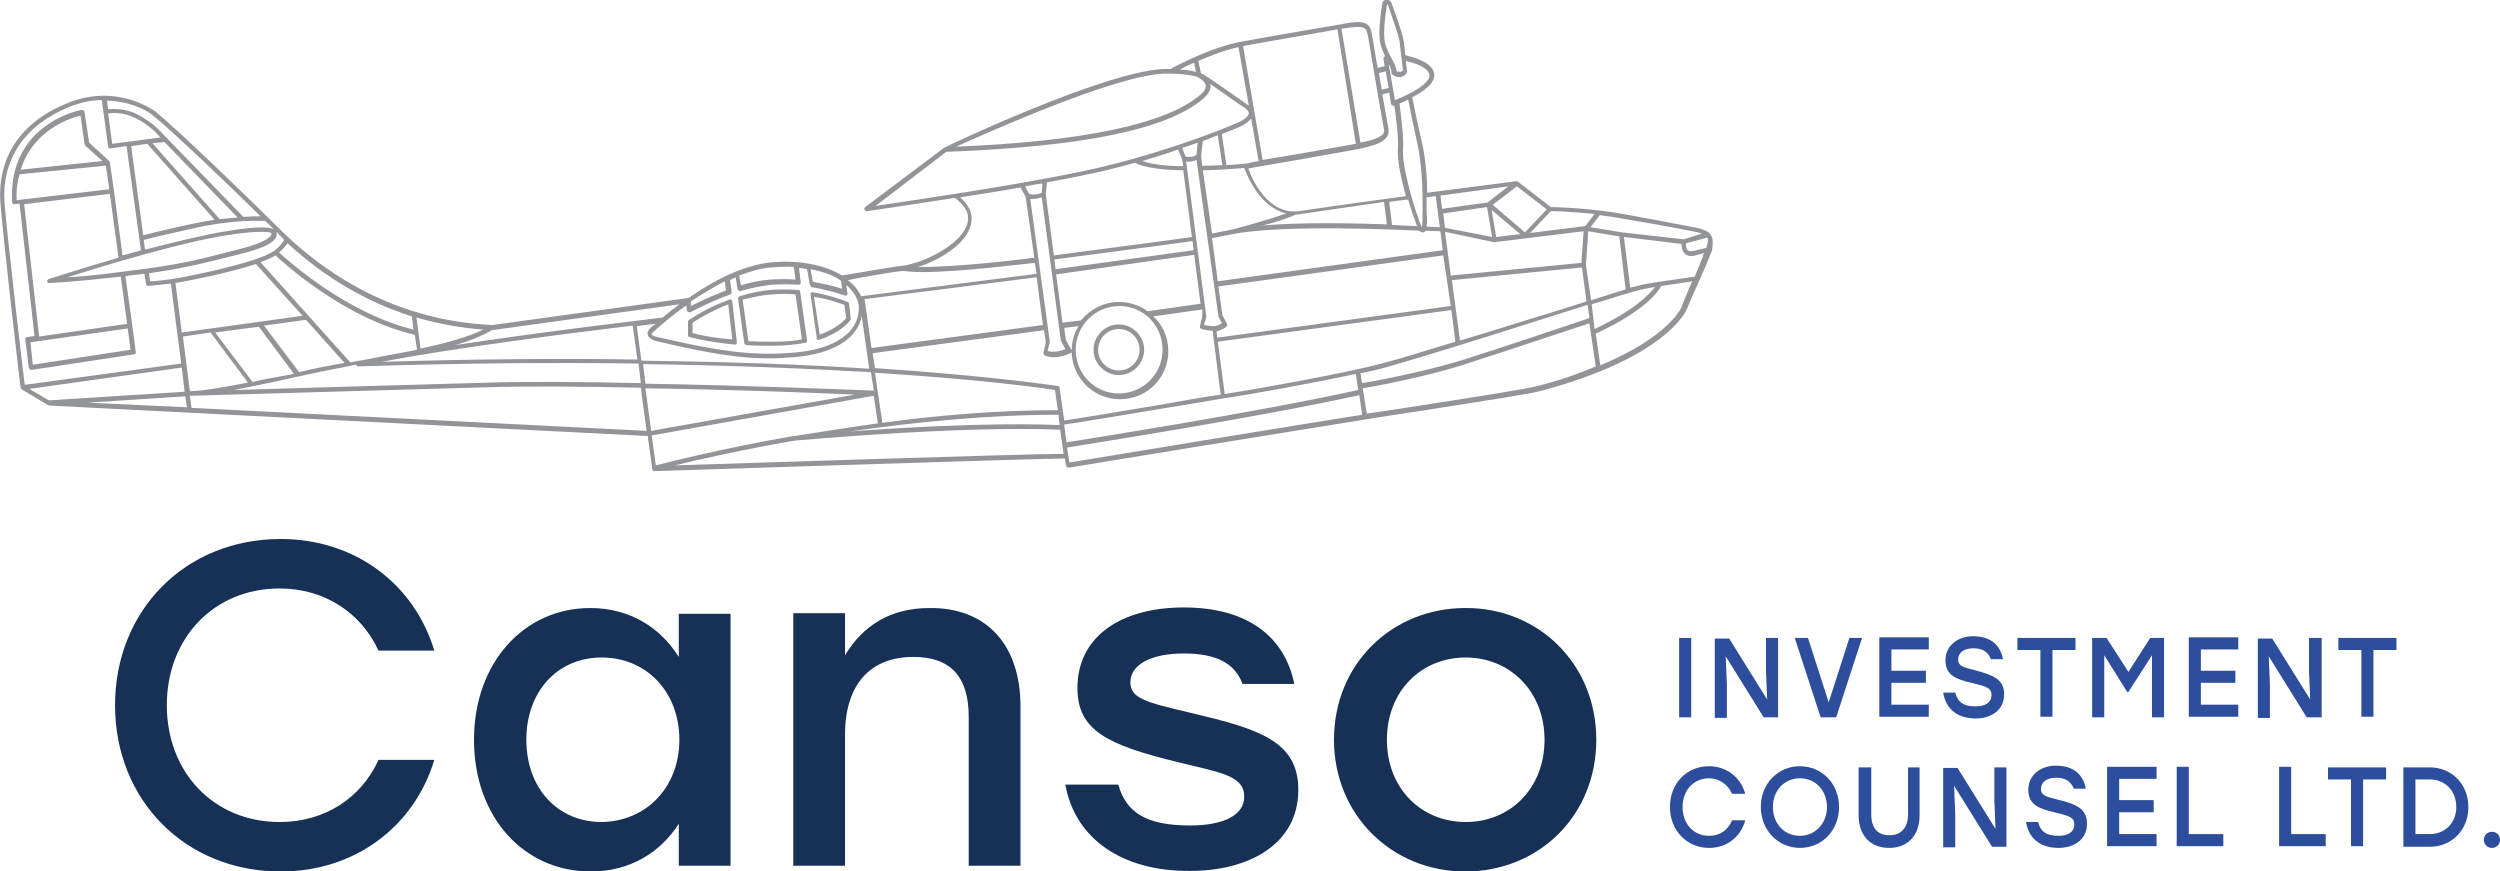
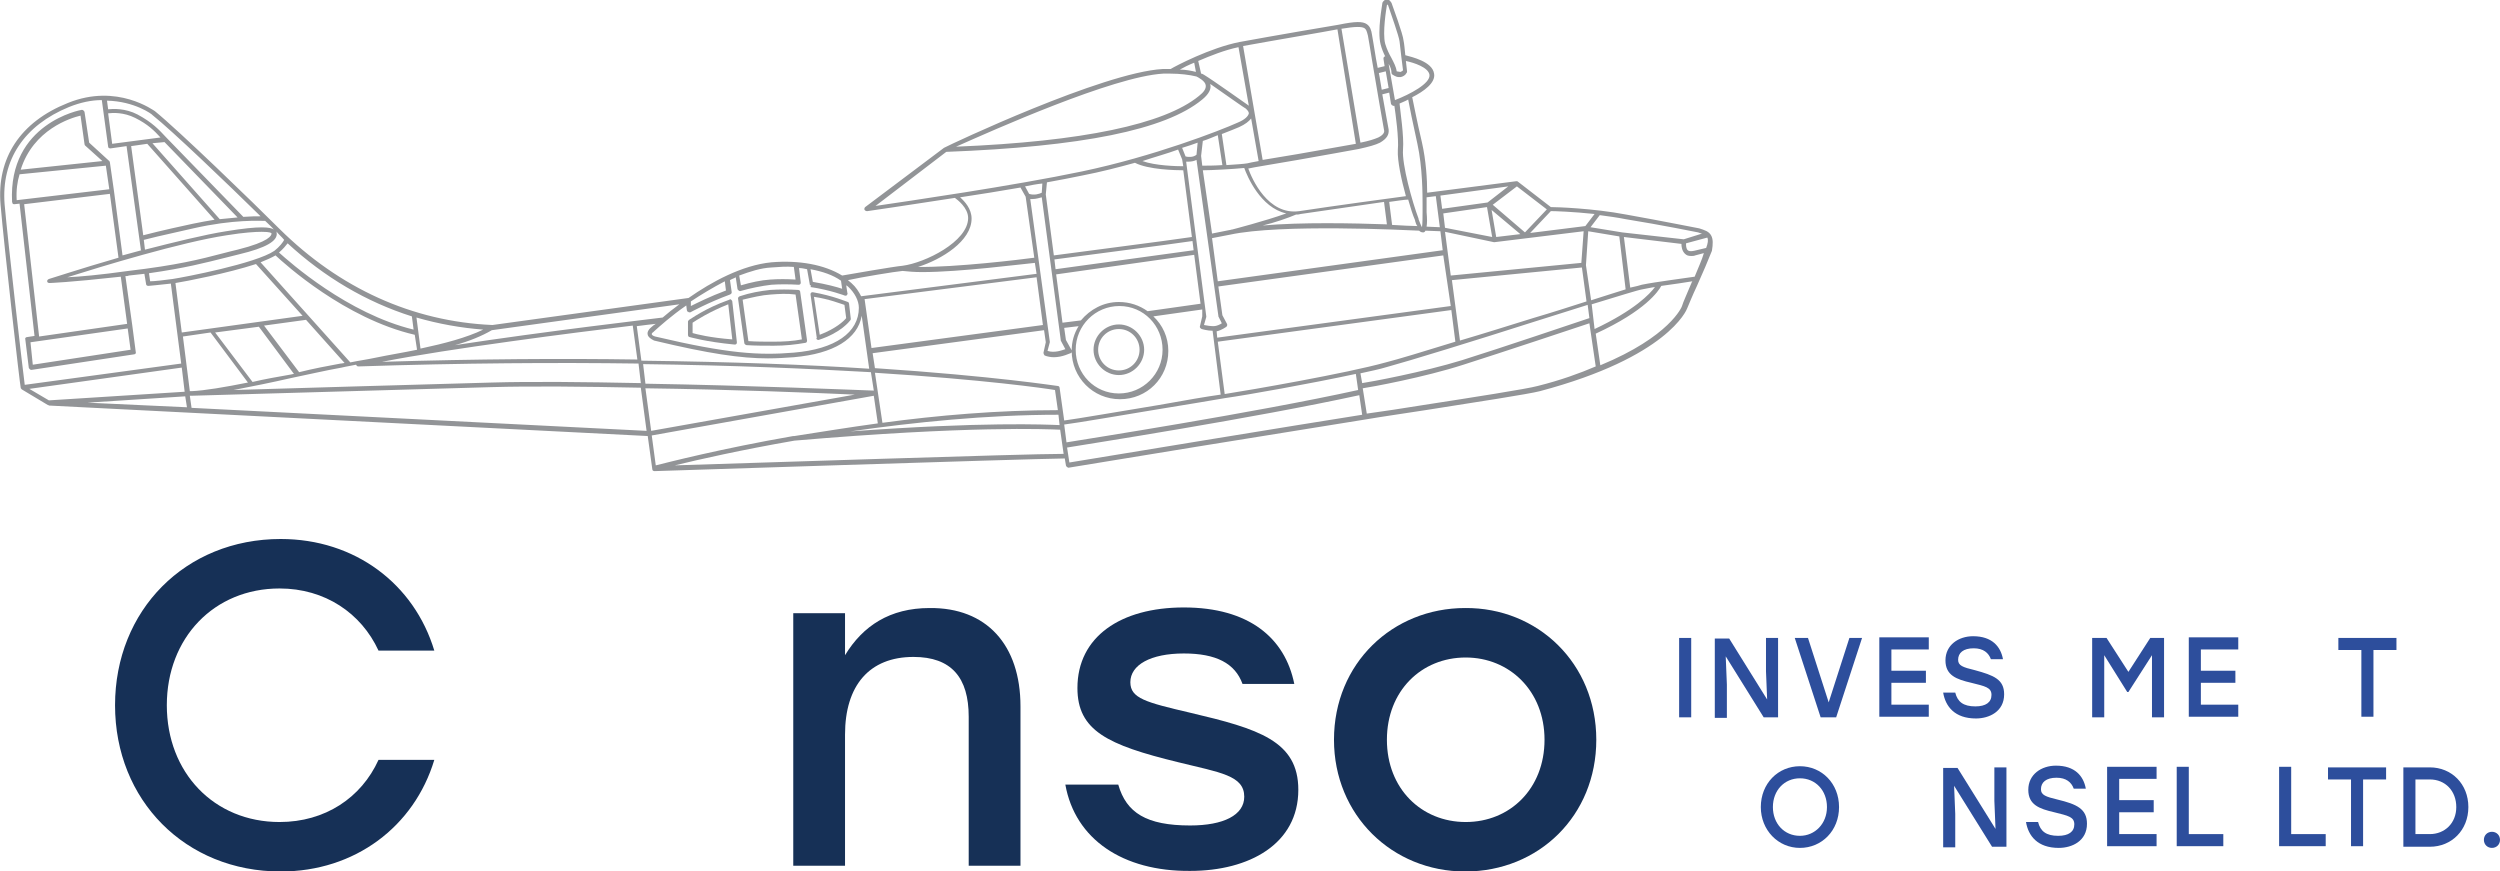
<svg xmlns="http://www.w3.org/2000/svg" id="Layer_1" x="0px" y="0px" viewBox="0 0 434.6 151.5" style="enable-background:new 0 0 434.6 151.5;" xml:space="preserve">
  <style type="text/css">	.st0{fill:#163056;}	.st1{fill:#929497;}	.st2{fill:#FFFFFF;}	.st3{fill:#2D4E9C;}</style>
  <g>
    <g>
      <path class="st0" d="M20,122.6c0-16.5,12.2-28.9,28.8-28.9c12.9,0,23.2,7.8,26.7,19.4h-9.7c-3-6.5-9.3-10.8-17.2-10.8    c-11.4,0-19.6,8.6-19.6,20.3s8.2,20.3,19.6,20.3c7.9,0,14.2-4.2,17.2-10.8h9.7c-3.5,11.6-13.8,19.4-26.7,19.4    C32.2,151.5,20,139.1,20,122.6z" />
      <g>
-         <path class="st0" d="M127,106.6v43.9h-9v-7.3c-3.2,5-8.5,8.3-15.3,8.3c-11.7,0-20.3-9.5-20.3-22.9c0-13.4,8.7-22.9,20.2-22.9     c6.9,0,12.2,3.4,15.4,8.5v-7.5H127z M118.1,128.6c0-8.4-5.8-14.3-13.5-14.3s-13.1,5.9-13.1,14.3c0,8.5,5.5,14.3,13.1,14.3     C112.2,142.8,118.1,137,118.1,128.6z" />
        <path class="st0" d="M177.4,122.8v27.7h-9v-25.9c0-6.8-3-10.4-9.6-10.4c-7.7,0-11.9,5-11.9,13.5v22.8h-9v-43.9h9v7.3     c3.1-5.1,7.8-8.2,14.7-8.2C171.5,105.6,177.4,112.1,177.4,122.8z" />
        <path class="st0" d="M185.2,136.4h9.2c1.4,4.9,4.9,7.1,12.5,7.1c5.8,0,9.4-1.8,9.4-5c0-3.7-4.2-4.2-11.5-6     c-12.3-3-17.5-5.5-17.5-12.9c0-8.9,7.5-14,18.5-14c11.3,0,17.6,5.3,19.2,13.3H216c-1.3-3.6-4.6-5.3-10.2-5.3c-5.8,0-9.3,2-9.3,5     c0,2.8,2.7,3.5,10.4,5.3c11.9,2.8,18.8,4.9,18.8,13.4c0,9.4-8.5,14.1-18.8,14.1C195.2,151.5,186.9,145.9,185.2,136.4z" />
        <path class="st0" d="M277.5,128.6c0,13.2-10,22.9-22.8,22.9c-12.7,0-22.8-9.8-22.8-22.9c0-13.3,10.2-22.9,22.8-22.9     C267.3,105.6,277.5,115.3,277.5,128.6z M241.1,128.6c0,8.5,6,14.3,13.7,14.3c7.7,0,13.7-5.8,13.7-14.3c0-8.5-6.1-14.3-13.7-14.3     C247.1,114.3,241.1,120.1,241.1,128.6z" />
        <g>
          <path class="st1" d="M129.8,60c1.5,0.1,3.1,0.1,4.7,0.1c2,0,3.8-0.2,5.5-0.5c0.2,0,0.3-0.2,0.3-0.4l-1.2-8.5      c0-0.2-0.2-0.3-0.4-0.3c-1.6-0.1-3.2-0.1-4.8,0c-1.8,0.2-3.5,0.5-5.3,1.1c-0.2,0.1-0.3,0.2-0.3,0.4l1.1,7.8      C129.5,59.9,129.7,60,129.8,60z M134,51.2c1.4-0.1,2.8-0.2,4.3,0l1.1,7.8c-1.5,0.3-3.2,0.4-5,0.4c-1.5,0-2.9,0-4.3-0.1l-1-7.2      C130.8,51.7,132.4,51.3,134,51.2z" />
          <path class="st1" d="M142,59c0.1,0,0.1,0.1,0.2,0.1c0,0,0.1,0,0.1,0c4-1.3,5.4-3.3,5.5-3.4c0.1-0.1,0.1-0.2,0.1-0.3l-0.3-2.6      c0-0.1-0.1-0.3-0.2-0.3c-0.1,0-2.6-1.1-6.1-1.7c-0.1,0-0.2,0-0.3,0.1c-0.1,0.1-0.1,0.2-0.1,0.3l1.1,7.6      C141.8,58.8,141.9,58.9,142,59z M146.8,53l0.3,2.3c-0.3,0.4-1.7,1.8-4.6,2.9l-1-6.6C144.2,52,146.1,52.8,146.8,53z" />
          <path class="st1" d="M119.9,58.6c0.1,0,2.6,0.8,7.8,1.3c0,0,0,0,0,0c0.1,0,0.2,0,0.3-0.1c0.1-0.1,0.1-0.2,0.1-0.3l-0.8-7.1      c0-0.1-0.1-0.2-0.2-0.3c-0.1-0.1-0.2-0.1-0.3,0c-4.3,1.5-6.9,3.5-7,3.5c-0.1,0.1-0.2,0.2-0.2,0.3v2.3      C119.6,58.4,119.7,58.6,119.9,58.6z M120.4,56.1c0.6-0.4,2.9-1.9,6.2-3.2l0.7,6.1c-3.9-0.3-6.2-0.9-6.9-1.1V56.1z" />
          <path class="st1" d="M297.5,41c-0.4-0.8-1.2-1-2.1-1.3c-0.1,0-6.5-1.3-12.7-2.4c-5.8-1.1-12.1-1.3-13.1-1.3l-5.7-4.4      c-0.1-0.1-0.2-0.1-0.3-0.1l-15.5,2c0-2.3-0.2-5.6-0.9-8.7c-0.9-3.8-1.5-7-1.7-7.9c2-1,4.1-2.5,3.8-4.1c-0.3-2.1-3.9-2.9-5-3.2      c-0.1-1-0.2-2.1-0.3-2.5c-0.1-1.2-1.9-6-2.1-6.6c-0.1-0.1-0.3-0.6-0.8-0.6c-0.3,0-0.6,0.2-0.8,0.6c0,0,0,0.1,0,0.1      c0,0.2-0.9,4.8-0.3,7.1c0.2,0.8,0.5,1.5,0.8,2.1c-0.2,0-0.3,0.2-0.3,0.4l0.2,1.3l-1.2,0.3c-0.1-0.6-0.2-1.1-0.3-1.6      c-0.3-2-0.6-3.5-0.7-4.2c-0.1-0.7-0.3-1.4-0.9-1.8c-0.7-0.5-2-0.5-4.9,0.1c-0.1,0-11.8,2-17.2,3c-5.1,1-11.2,4.2-12,4.7      c-0.5,0-1,0-1.4,0c-10.4,0.6-36.9,13.1-38,13.7L150.4,36c-0.1,0.1-0.2,0.3-0.1,0.5c0.1,0.1,0.2,0.2,0.4,0.2c0,0,0,0,0.1,0      c0.1,0,6.8-1,15.2-2.3c0.4,0.3,2.3,1.7,2.3,3.5c0,4.1-7.5,7.8-11.4,8.3c-1.3,0.1-9.4,1.5-10.5,1.7c-3.1-1.9-7.5-2.7-12.3-2.3      c-5.1,0.5-10.4,3.4-14.4,6.2l-34.1,4.7C71.7,55.9,59,50.1,48.6,39.8C44,35.2,31.1,22.7,26.9,19.3c-0.1,0-6.5-4.9-15.1-1.4      C3.5,21.2-0.6,27.5,0.1,35.6c0.6,7.2,3.4,31.6,3.5,31.8c0,0.1,0.1,0.2,0.2,0.3l4.5,2.7c0.1,0,0.1,0,0.2,0.1l104.1,5.3l0.8,5.8      c0,0.2,0.2,0.3,0.4,0.3c0,0,0,0,0,0c0.6,0,63.5-2.1,71.3-2.2l0.2,1.2c0,0.1,0.1,0.2,0.2,0.3c0.1,0,0.1,0.1,0.2,0.1      c0,0,0,0,0.1,0c0.4-0.1,42.2-6.9,51.7-8.4c2.9-0.5,6.5-1,10.3-1.6c8.9-1.4,18-2.8,19.9-3.3c22.2-5.9,25.5-14.1,25.6-14.4      c0.3-0.7,0.9-2.2,1.7-3.9c1-2.2,2-4.6,2.6-6.1C297.8,42.4,297.8,41.6,297.5,41z M296.8,41.3c0.2,0.4,0.1,1-0.2,1.8l-2.1,0.5      c-0.5,0.1-0.9,0.1-1.1-0.1c-0.3-0.3-0.3-0.8-0.3-1.2L296.8,41.3C296.8,41.3,296.8,41.3,296.8,41.3z M294.6,48.1      c-1.2,0.2-6.8,0.9-9.2,1.4c-0.3,0.1-1,0.3-2,0.5l-1.1-8.8l10,1.2c0,0.5,0.1,1.2,0.6,1.7c0.3,0.3,0.6,0.4,1.1,0.4      c0.2,0,0.5,0,0.7-0.1l1.5-0.4C295.9,45.1,295.2,46.6,294.6,48.1z M185,73.8c2.4-0.3,9.9-1.6,16.6-2.7c5-0.8,9.6-1.6,11.4-1.9      c3.6-0.5,14.8-2.5,22.7-4.2l0.4,2.8c-18.2,4-47.1,8.5-50.7,9.1L185,73.8z M112.2,66.7l-0.4-3.4c15.8,0.2,29,0.8,39.6,1.4      l0.5,3.2C148.8,67.8,130.3,67,112.2,66.7z M148.6,68.6l-35.4,6.3l-1-7.4C127,67.7,142,68.3,148.6,68.6z M33.3,68      c-0.1,0-0.2,0-0.3,0l-1.2-9.5l4.8-0.7l6.5,8.7C39.1,67.3,35.6,67.9,33.3,68C33.3,68,33.3,68,33.3,68z M32.5,70.8L15.2,70l17-1.1      L32.5,70.8z M126.2,50.5c-2.7,1-5.1,2.2-6.1,2.7l0-0.8c1.8-1.2,3.8-2.4,5.9-3.5L126.2,50.5z M119.4,53.9c0,0.1,0.1,0.3,0.2,0.3      c0.1,0,0.1,0.1,0.2,0.1c0.1,0,0.1,0,0.2,0c0,0,3.1-1.7,6.9-3.1c0.2-0.1,0.3-0.2,0.3-0.4l-0.3-2.1c0.3-0.2,0.7-0.3,1-0.5l0.3,2      c0,0.1,0.1,0.2,0.2,0.3c0.1,0,0.1,0.1,0.2,0.1c0,0,0.1,0,0.1,0c1.7-0.5,3.7-0.9,5.4-1.1c1.5-0.1,3-0.1,4.7,0      c0.1,0,0.2,0,0.3-0.1c0.1-0.1,0.1-0.2,0.1-0.3l-0.3-2.5c0.5,0,0.9,0.1,1.4,0.2l0.5,2.8l0.2,0l-0.1,0.3c3.4,0.5,6,1.5,6,1.5      c0,0,0.1,0,0.1,0c0.1,0,0.2,0,0.2-0.1c0.1-0.1,0.2-0.2,0.1-0.4l-0.2-1.3c0.1,0.1,0.2,0.1,0.3,0.2c1.2,1.1,1.9,2.5,1.9,3.7      c0,4.3-4.1,7.2-11.3,7.8c-6,0.5-11.4,0.2-24.1-2.8c-0.4-0.1-0.6-0.3-0.6-0.4c0-0.1,0-0.2,0.3-0.4l0.1-0.1c1-0.9,3-2.7,5.6-4.5      L119.4,53.9z M146.2,48.8l0.2,1.4c-0.9-0.3-2.7-0.8-5.1-1.2l-0.4-2.2C143,47.2,144.8,47.8,146.2,48.8z M113.2,56.9L113.2,56.9      c-0.6,0.5-0.7,1-0.6,1.3c0.1,0.4,0.5,0.7,1.1,1c9.6,2.3,15.1,3.1,19.8,3.1c1.6,0,3-0.1,4.5-0.2c6.9-0.6,11.1-3.2,11.8-7.2      l1.3,9.2c-10.6-0.7-23.8-1.2-39.6-1.4l-0.8-6c1.4-0.2,2.5-0.3,3.3-0.4C113.8,56.4,113.4,56.7,113.2,56.9z M209.3,13      c-0.2-0.1-0.3-0.2-0.5-0.2l-0.5-2.2c2.1-0.9,4.6-1.9,7-2.4l1.8,10.2c0,0-0.1-0.1-0.1-0.1C216.7,18.1,210.8,13.9,209.3,13z       M235.7,25c-1.8,0.3-6.1,1.1-10.2,1.8c-2.2,0.4-4.4,0.7-6,1L216.1,8c4.9-0.9,14.4-2.5,16.4-2.9L235.7,25z M241.4,22.5      c-0.1-0.6-0.6-3.2-1.1-6.1l1.2-0.3l0.3,1.9c0,0.1,0.1,0.2,0.2,0.3c0.1,0,0.1,0.1,0.2,0.1c0,0,0.1,0,0.1,0c0,0,0.1,0,0.1,0      c0.2,1.4,0.8,5.6,0.6,7.7c-0.1,1.8,0.6,5.1,1.4,8c-2.3,0.3-12.6,1.7-18.5,2.6c-5.5,0.8-8.3-5.7-8.9-7.4c0.8-0.2,4.6-0.8,8.6-1.5      c4.4-0.8,9.1-1.6,10.6-1.9c1.8-0.4,2.9-0.7,3.7-1.1C241.1,24.1,241.5,23.4,241.4,22.5z M269.6,36.7c0.7,0,3.8,0.1,7.6,0.5      l-1.6,2.1l-9.6,1.2L269.6,36.7z M281.5,41.1l1.1,9.2c-1.5,0.5-3.6,1.1-6,1.9l-0.9-6.1l0.4-5.9L281.5,41.1z M212.9,68.5      C212.9,68.5,212.9,68.5,212.9,68.5l-1.2-9.1l40.6-5.5l0.7,5.5c-5.5,1.7-10.1,3.1-12.1,3.6C234.1,64.9,217.4,67.8,212.9,68.5z       M184.2,67.4c0-0.2-0.2-0.3-0.3-0.3c-0.2,0-10.8-1.7-31.8-3.1l-0.4-2.6l29.8-4l0.3,2.1l-0.4,1.8c0,0.2,0.1,0.4,0.2,0.5      c0.5,0.2,1.1,0.3,1.6,0.3c1.5,0,2.8-0.7,2.9-0.7c0.1,0,0.2-0.1,0.2-0.2c0-0.1,0-0.2,0-0.3l-1-1.8l-0.3-2.1l2.5-0.3      c-0.8,1.3-1.2,2.7-1.2,4.3c0,4.6,3.7,8.4,8.4,8.4s8.4-3.7,8.4-8.4c0-2.4-1-4.5-2.6-6l8.5-1.2L209,55l-0.4,1.7      c-0.1,0.2,0.1,0.4,0.3,0.5c0,0,1,0.3,1.9,0.3l1.4,11.1c-2.2,0.3-6.3,1-10.7,1.8c-6.7,1.1-14.2,2.4-16.5,2.7L184.2,67.4z       M207.5,43.5l-24,3.3l-0.2-1.7c2.8-0.4,20.1-2.6,24-3.2L207.5,43.5z M207.6,44.3l1.1,8.5l-9.2,1.3c-1.4-1-3.1-1.6-5-1.6      c-2.7,0-5,1.3-6.6,3.2l-3.2,0.4l-1.1-8.4L207.6,44.3z M202.1,60.8c0,4.2-3.4,7.6-7.6,7.6S187,65,187,60.8s3.4-7.6,7.6-7.6      S202.1,56.6,202.1,60.8z M253.8,59.2l-1.4-10.5l22.6-2.2l0.8,5.9c-2.8,0.9-5.9,1.9-9.3,2.9C262.3,56.6,257.9,58,253.8,59.2z       M258.5,36l0.9,5.2l-8.2-1.6l-0.3-2.5L258.5,36z M260.1,41.2l-0.8-4.7l5,4.2L260.1,41.2z M258.6,35.2l-7.9,1.1l-0.3-2.3      l11.8-1.6L258.6,35.2z M259.7,42.1c0,0,0.1,0,0.1,0l15.5-1.9l-0.4,5.5l-22.7,2.2l-1-7.6L259.7,42.1z M252.2,53.2l-40.6,5.5      l-0.1-1.1c0.9-0.2,1.7-0.8,1.7-0.8c0.1-0.1,0.2-0.3,0.1-0.5l-0.8-1.5l-0.7-5l39.1-5.4L252.2,53.2z M211.8,54.9c0,0,0,0.1,0,0.1      l0.6,1.2c-0.3,0.2-0.9,0.5-1.4,0.5c-0.6,0-1.2-0.1-1.7-0.2l0.4-1.4c0,0,0-0.1,0-0.1l-3.5-26.9c0.1,0,0.3,0,0.5,0      c0.4,0,0.9-0.1,1.3-0.3L211.8,54.9z M209.1,29.6c1.4,0,5.3-0.2,7.2-0.4c0.5,1.4,2.8,6.9,7.3,7.9c-3.6,1.3-9.4,2.8-9.4,2.8l0,0      c-0.2,0-0.3,0.1-0.5,0.1l-3,0.6L209.1,29.6z M225.3,37.3c0.3,0,0.5,0,0.8-0.1c4.1-0.6,10.3-1.5,14.5-2.1l0.5,3.9      c-5.8-0.2-14.8-0.4-21.6,0.2C221.6,38.7,223.9,37.9,225.3,37.3z M242,39.1l-0.5-4c1.5-0.2,2.7-0.4,3.3-0.4      c0.4,1.4,0.8,2.7,1.2,3.6l0,0.1c0.1,0.3,0.2,0.7,0.4,0.9C245.4,39.3,243.9,39.2,242,39.1z M217.5,20.6l1.3,7.4      c-1,0.2-1.7,0.3-2,0.4c-0.6,0.1-2,0.2-3.6,0.3l-0.8-5.4c1.3-0.5,2.3-0.9,3-1.2C216.5,21.6,217.1,21.1,217.5,20.6z M211.7,23.5      l0.8,5.2c-1.4,0.1-2.8,0.1-3.5,0.1l-0.2-1.7l0.3-2.6C210.1,24.2,210.9,23.8,211.7,23.5z M208,26.9c-0.6,0.5-1.5,0.4-1.9,0.3      l-0.6-1.5c1-0.3,1.9-0.6,2.7-0.9L208,26.9z M204.8,26l0.7,1.7l0.2,1.2c-1.2,0-4.9-0.1-7.1-0.9C200.7,27.3,202.9,26.7,204.8,26z       M197.3,28.3c2.3,1.2,7.1,1.3,8.4,1.3l1.5,11.6c-3.9,0.6-21.2,2.8-24,3.2l-1.4-10.6l0.2-2.1c2.2-0.4,4.3-0.8,6.2-1.2      C191.3,29.9,194.4,29.1,197.3,28.3z M181.1,33.5c-0.4,0.2-1.3,0.5-2.2,0.2l-0.7-1.3c1-0.2,2-0.4,3-0.5L181.1,33.5z M179.5,34.6      c0.6,0,1.2-0.2,1.6-0.3l3.3,24.8c0,0,0,0.1,0,0.1l0.8,1.5c-0.6,0.2-1.9,0.7-3.1,0.3l0.4-1.5c0,0,0-0.1,0-0.1l-3.4-24.8      C179.2,34.6,179.4,34.6,179.5,34.6z M181.3,56.5l-29.8,4l-1.2-8.5l29.9-3.8L181.3,56.5z M110,56.6l0.8,5.9      c-13-0.2-27.8-0.1-44.4,0.4C78.1,60.6,100,57.8,110,56.6z M72.4,55.2c3.8,1.1,7.7,1.8,11.6,2.1c-2.9,1.4-6.7,2.4-10.9,3.3      L72.4,55.2z M71.9,57.3c-11.5-2.8-21.5-11.7-23.4-13.4c0.7-0.6,1.2-1.2,1.5-1.6c6.4,5.9,13.7,10.2,21.6,12.7L71.9,57.3z       M47.9,44.4c1.6,1.5,12.1,11,24.2,13.8l0.4,2.6c-2.4,0.5-4.9,0.9-7.3,1.4c-1.4,0.3-2.9,0.5-4.3,0.8L45.3,45.6      C46.3,45.2,47.2,44.8,47.9,44.4z M43.9,66.4l-6.5-8.6l7.6-1l6.1,8.2c-0.2,0-0.4,0.1-0.5,0.1C48.3,65.5,46,65.9,43.9,66.4z       M52,64.7l-6.1-8.1l7.3-1l6.7,7.5c-0.2,0-0.4,0.1-0.7,0.1C57,63.6,54.4,64.1,52,64.7z M44.5,45.9l8.1,9l-21,2.9l-1.1-8.6      C32.4,48.9,39.6,47.5,44.5,45.9z M50.7,65.7c2.9-0.6,5.9-1.3,8.7-1.8c0.8-0.2,1.6-0.3,2.5-0.5c0.1,0.2,0.2,0.3,0.4,0.3      c18.3-0.6,34.5-0.7,48.7-0.5l0.4,3.4c-9.6-0.2-19-0.3-25.9-0.1c-15,0.4-34.5,1-44.9,1.3C43.7,67.2,47.2,66.5,50.7,65.7z       M152.1,64.8c19.1,1.2,29.5,2.7,31.3,3l0.5,3.5c-10.4,0-20.9,0.9-30.5,2.2L152.1,64.8z M184,72.1l0.2,1.8      c-2.3-0.1-13.4-0.6-36.4,1.1C158.9,73.4,171.6,72.1,184,72.1z M236.5,64.9c1.8-0.4,3.3-0.7,4.6-1.1c3.7-1,15.4-4.6,25.7-7.9      c3.2-1,6.4-2,9.2-2.9l0.3,2.3c-2.4,0.8-15.4,5.2-22.1,7.3c-6.8,2.1-16,3.8-17.4,4L236.5,64.9z M276.7,52.9      c4.6-1.4,8.1-2.5,8.8-2.6c0.6-0.1,1.4-0.3,2.2-0.4c-0.9,1.2-3.5,4-10.5,7.3L276.7,52.9z M295.2,40.4c0.3,0.1,0.5,0.2,0.7,0.2      l-3.2,1L282,40.4l-5.5-0.9l1.6-2.1c1.5,0.2,3,0.4,4.5,0.7C288.8,39.1,295.2,40.4,295.2,40.4z M268.9,36.4l-3.8,4l-5.6-4.8      l4.2-3.2L268.9,36.4z M249.6,34.1l0.7,5.4l-2.3-0.1c0.1-0.6,0.1-1.4,0-2.5c0-0.3,0-0.6,0-0.8l0-0.4c0-0.4,0-0.8,0-1.4      L249.6,34.1z M247.4,40.4c0.2,0,0.3-0.1,0.4-0.3l2.6,0.1l0.4,3.3l-39.1,5.4l-1-7.5l3.1-0.6c8.7-1.9,30.7-0.8,32.9-0.7      C246.9,40.3,247.1,40.4,247.4,40.4C247.3,40.4,247.4,40.4,247.4,40.4z M246.4,25c0.9,4.1,0.9,8.9,0.9,10.6l0,0.4      c0,0.2,0,0.5,0,0.8c0,0.7,0,2.1-0.1,2.7c-0.2-0.3-0.4-0.9-0.6-1.4l0-0.1c-1.1-2.9-2.9-9.4-2.7-12c0.2-2.3-0.5-6.8-0.6-8      c0.4-0.2,1-0.4,1.5-0.7C245,18.4,245.6,21.4,246.4,25z M248.5,13c0.2,1.5-3.4,3.4-6,4.4l-1.1-6.3c0.3,0.5,0.5,1,0.5,1.6      c0,0.1,0.1,0.2,0.2,0.3c0.1,0,0.5,0.4,1.1,0.4c0.1,0,0.2,0,0.3,0c0.4-0.1,0.8-0.3,1-0.7c0.1-0.1,0.1-0.2,0.1-0.3      c0,0-0.1-0.8-0.2-1.8C245.8,10.9,248.3,11.7,248.5,13z M241.1,0.9c0-0.1,0.1-0.1,0.1-0.1c0,0,0.1,0.1,0.1,0.1      c0.5,1.5,1.9,5.4,2,6.3c0.1,1,0.5,4.3,0.6,5c-0.1,0.2-0.3,0.2-0.4,0.3c-0.3,0-0.5-0.1-0.7-0.1c-0.1-0.8-0.5-1.5-0.9-2.3      c-0.4-0.7-0.8-1.5-1.1-2.5C240.3,5.7,241,1.5,241.1,0.9z M240.9,12.4l0.5,2.9l-1.2,0.3c-0.2-1-0.3-2-0.5-2.9L240.9,12.4z       M237.2,4.9c0.3,0.2,0.4,0.5,0.6,1.3c0.1,0.6,0.4,2.2,0.7,4.2c0.8,4.7,1.9,11.2,2.1,12.2c0.1,0.3,0,0.8-1,1.3      c-0.7,0.3-1.6,0.6-3.1,0.9L233.2,5C235.6,4.6,236.7,4.6,237.2,4.9z M207.6,10.9l0.3,1.6c-0.8-0.2-1.8-0.4-2.8-0.4      C205.8,11.7,206.6,11.3,207.6,10.9z M202.2,12.8c0.4,0,0.9,0,1.3,0c1.6,0,3.3,0.2,4.5,0.5c0.4,0.2,1.5,0.8,1.6,1.5      c0.1,0.6-0.3,1.2-1.2,1.9c-6,4.9-20.2,7.9-42.2,8.8C172.5,22.7,193.5,13.3,202.2,12.8z M164.5,26.4c23.5-0.9,38.1-3.8,44.5-9.1      c1.1-0.9,1.6-1.8,1.4-2.6c0,0,0-0.1,0-0.1c2.3,1.6,6.1,4.3,6.2,4.3c0.2,0.2,0.5,0.5,0.5,0.8c-0.1,0.5-0.7,1.1-1.9,1.6      c-3.1,1.4-14.7,5.9-27.1,8.5c-11.9,2.5-30.5,5.2-35.9,6L164.5,26.4z M168.9,38c0-1.7-1.2-3-2-3.7c3.4-0.5,7-1.1,10.5-1.7      l0.9,1.6l1.5,10.6c-2.2,0.3-13.7,1.7-20.2,1.6C163.7,45.1,168.9,41.9,168.9,38z M156.9,47.1c0.9,0.1,2.1,0.2,3.4,0.2      c6.6,0,17.4-1.4,19.6-1.6l0.3,1.9l-30.5,3.9c-0.4-0.8-0.9-1.6-1.7-2.3c-0.2-0.2-0.4-0.3-0.6-0.5      C149.6,48.2,155.7,47.2,156.9,47.1z M134.1,46.5c1.3-0.1,2.6-0.2,3.9-0.1l0.3,2.2c-1.5-0.1-3-0.1-4.4,0c-1.6,0.1-3.4,0.5-5.1,1      l-0.3-1.7C130.4,47.2,132.2,46.6,134.1,46.5z M115.2,55.2c-1.5,0.2-20.5,2.4-36.1,4.8c2.5-0.7,4.7-1.6,6.4-2.6l32.6-4.5      C117,53.7,116,54.5,115.2,55.2z M49.4,41.7c-0.2,0.4-0.8,1.2-1.7,1.9C44.5,45.8,32,48.2,30,48.5c-1.4,0.2-3.2,0.4-3.9,0.4      l-0.2-1.4c6.3-0.9,9.7-1.8,13.3-2.7c0.8-0.2,1.6-0.4,2.4-0.6c4.6-1.1,6.7-2.3,6.5-3.7c0-0.1,0-0.2-0.1-0.3c0,0,0.1,0.1,0.1,0.1      C48.5,40.8,49,41.2,49.4,41.7z M22.2,57.1l0.5,3.7l-17,2.6l-0.4-3.9L22.2,57.1z M6.8,58.5l-2.6-23l14.9-1.8l1.5,11.1      c-6.6,1.9-12,3.7-12.1,3.7c-0.2,0.1-0.3,0.2-0.3,0.4c0,0.2,0.2,0.3,0.4,0.3c0,0,0,0,0,0c0,0,3.4-0.1,12.4-1.1l1.1,8.2L6.8,58.5z       M3.4,30.3l15-1.5l0.6,4.1L2.9,34.8C2.8,33.1,3,31.6,3.4,30.3z M3.6,29.5c2.2-7,8.7-9,10.4-9.4l0.7,5c0,0.1,0.1,0.2,0.1,0.2      l3,2.7L3.6,29.5z M11.7,48.2c6-1.9,19.8-6.1,27.7-7.3c3.1-0.5,5-0.6,6.1-0.6c1.5,0,1.7,0.2,1.7,0.3c0,0.3-0.3,1.4-5.9,2.8      c-0.8,0.2-1.7,0.4-2.4,0.6c-4.2,1.1-8.1,2.1-16.6,3.1C17.3,47.8,13.9,48.1,11.7,48.2z M28.6,24.7l12.7,13.1      c-0.9,0.1-1.9,0.2-3.1,0.3L26.5,24.9L28.6,24.7z M19.5,25l-0.7-5.3c0.8-0.1,2.7-0.2,4.7,0.8c2.2,1.1,3.3,2.2,4.4,3.4L19.5,25z       M25.6,25l11.7,13.2c-1.2,0.2-2.4,0.4-3.8,0.7c-5.6,1.2-7.8,1.8-8.6,2l-2.1-15.5L25.6,25z M25,41.7c0.7-0.2,2.8-0.7,8.6-2      c7-1.6,11.7-1.3,12.5-1.3c0.6,0.6,1.1,1,1.5,1.5c-0.6-0.4-2.2-0.7-8.3,0.3c-3.8,0.6-9,1.9-14.1,3.2L25,41.7z M45.3,37.6      c-0.7,0-1.7,0-3,0.1L29,24c-1.4-1.5-2.5-2.7-5.1-4.1c-2.1-1.1-4.3-1-5.1-0.9l-0.2-1.5c4.8,0.1,7.9,2.4,7.9,2.5      C29.9,22.7,39.6,32,45.3,37.6z M0.8,35.5C0.2,27.8,4.2,21.8,12,18.6c2-0.8,3.9-1.2,5.7-1.2l1.1,8.1c0,0.2,0.2,0.3,0.4,0.3      c0,0,0,0,0,0l2.8-0.4l2.5,18.1l0.1,0c-1.1,0.3-2.2,0.6-3.3,0.9l-1.5-11.3l0,0c0,0,0,0,0,0l-0.7-4.9c0-0.1-0.1-0.2-0.1-0.2      l-3.5-3.2l-0.8-5.3c0-0.1-0.1-0.2-0.2-0.3c-0.1-0.1-0.2-0.1-0.3-0.1c-0.1,0-12.8,2.3-12.1,16c0,0.1,0.1,0.2,0.1,0.3      c0.1,0.1,0.2,0.1,0.3,0.1c0,0,0,0,0,0l0.9-0.1l2.6,23l-1.3,0.2c-0.2,0-0.4,0.2-0.3,0.4L5,63.9c0,0.1,0.1,0.2,0.2,0.3      c0.1,0.1,0.2,0.1,0.2,0.1c0,0,0,0,0.1,0l17.8-2.7c0.2,0,0.4-0.2,0.3-0.4L23,56.6L21.8,48c0.2,0,0.4,0,0.6-0.1      c0.9-0.1,1.8-0.2,2.7-0.3l0.3,1.8c0,0.2,0.2,0.3,0.4,0.3c0,0,0,0,0,0c0,0,2.2-0.2,3.9-0.4l1.8,13.9L4.3,66.9      C3.9,63.8,1.4,42.3,0.8,35.5z M5.1,67.6l26.5-3.7l0.5,4.2L8.5,69.6L5.1,67.6z M33.3,70.9L33,68.8c0.1,0,0.1,0,0.2,0v0      c0,0,30.8-0.9,52.2-1.5c6.9-0.2,16.4-0.1,26,0.1l1,7.5L33.3,70.9z M113.3,75.7l38.6-6.9l0.7,4.8c-5.1,0.7-10,1.5-14.5,2.2      c-0.1,0-0.1,0-0.2,0l0,0c-12.6,2.2-21.9,4.6-23.9,5.1L113.3,75.7z M117.3,80.9c4.1-1,11.6-2.7,20.8-4.3c30.3-2.6,44-2,46.2-1.9      l0.6,4.2C177.8,78.9,130.9,80.5,117.3,80.9z M185.5,77.8c3.6-0.6,32.5-5.1,50.8-9.1l0.5,3.4c-9.6,1.5-46.7,7.6-50.9,8.3      L185.5,77.8z M267.3,67.1c-1.8,0.5-11.4,2-19.8,3.3c-3.6,0.6-7.1,1.1-9.9,1.5l-0.7-4.4c1.4-0.2,10.7-1.9,17.5-4.1      c6.6-2.1,19.2-6.3,21.9-7.2l1.1,7.5C274.6,64.9,271.3,66.1,267.3,67.1z M292.4,53.2c0,0.1-2.1,5.3-14.2,10.3l-0.8-5.5      c8.7-4,10.9-7.4,11.4-8.3c2.1-0.3,4.3-0.6,5.4-0.8c-0.1,0.1-0.1,0.2-0.2,0.4C293.3,51,292.6,52.5,292.4,53.2z" />
          <path class="st1" d="M190.1,60.8c0,2.4,2,4.4,4.4,4.4s4.4-2,4.4-4.4c0-2.4-2-4.4-4.4-4.4S190.1,58.4,190.1,60.8z M198.1,60.8      c0,2-1.6,3.6-3.6,3.6s-3.6-1.6-3.6-3.6s1.6-3.6,3.6-3.6S198.1,58.8,198.1,60.8z" />
        </g>
      </g>
    </g>
    <g>
      <path class="st3" d="M291.9,110.9h2.1v13.8h-2.1V110.9z" />
      <path class="st3" d="M309.1,110.9v13.8h-2.5l-6.6-10.6l0.2,4.9v5.8h-2.1v-13.8h2.5l6.6,10.6l-0.2-4.9v-5.8H309.1z" />
      <path class="st3" d="M323.7,110.9l-4.5,13.8h-2.7l-4.5-13.8h2.3l3.6,11.2l3.6-11.2H323.7z" />
      <path class="st3" d="M328.8,113v3.6h6v2.1h-6v3.8h6.5v2.1h-8.6v-13.8h8.6v2.1H328.8z" />
      <path class="st3" d="M348.4,120.7c0,3-2.6,4.2-4.9,4.2c-3.7,0-5.3-2.1-5.7-4.5h2.1c0.4,1.6,1.4,2.4,3.5,2.4c1.8,0,2.8-0.7,2.8-2    c0-1.3-1.1-1.5-3.5-2.1c-2.6-0.6-4.5-1.3-4.5-3.9c0-2.7,2.3-4.2,4.8-4.2c3.3,0,4.8,1.8,5.2,4h-2.1c-0.4-1.1-1.3-1.9-3-1.9    c-1.8,0-2.7,0.8-2.7,2c0,1,0.8,1.3,2.9,1.8C346.6,117.4,348.4,118.1,348.4,120.7z" />
-       <path class="st3" d="M360.8,113h-4v11.6h-2.1V113h-4v-2.1h10.1V113z" />
      <path class="st3" d="M376.2,110.9v13.8h-2.1v-10.8l-4.1,6.4h-0.2l-4-6.4v10.8h-2.1v-13.8h2.5l3.8,5.9l3.8-5.9H376.2z" />
      <path class="st3" d="M382.6,113v3.6h6v2.1h-6v3.8h6.5v2.1h-8.6v-13.8h8.6v2.1H382.6z" />
-       <path class="st3" d="M403.6,110.9v13.8H401l-6.6-10.6l0.2,4.9v5.8h-2.1v-13.8h2.5l6.6,10.6l-0.2-4.9v-5.8H403.6z" />
      <path class="st3" d="M416.6,113h-4v11.6h-2.1V113h-4v-2.1h10.1V113z" />
-       <path class="st3" d="M290.3,140.3c0-4.1,2.9-7.1,6.8-7.1c3,0,5.5,1.9,6.3,4.8h-2.3c-0.7-1.6-2.2-2.7-4-2.7c-2.7,0-4.6,2.1-4.6,5    c0,2.9,1.9,5,4.6,5c1.9,0,3.3-1,4-2.7h2.3c-0.8,2.9-3.2,4.8-6.3,4.8C293.2,147.4,290.3,144.3,290.3,140.3z" />
      <path class="st3" d="M319.7,140.3c0,4.1-3,7.1-6.8,7.1s-6.8-3.1-6.8-7.1c0-4.1,3-7.1,6.8-7.1S319.7,136.2,319.7,140.3z     M308.2,140.3c0,2.9,2,5,4.7,5c2.6,0,4.7-2.1,4.7-5c0-2.9-2-5-4.7-5C310.2,135.3,308.2,137.4,308.2,140.3z" />
-       <path class="st3" d="M333.7,133.4v8.3c0,3.8-2.3,5.7-5.3,5.7c-3,0-5.3-1.9-5.3-5.7v-8.3h2.2v8.1c0,2.7,1.3,3.7,3.2,3.7    c1.8,0,3.2-1.1,3.2-3.7v-8.1H333.7z" />
      <path class="st3" d="M348.8,133.4v13.8h-2.5l-6.6-10.6l0.2,4.9v5.8h-2.1v-13.8h2.5l6.6,10.6l-0.2-4.9v-5.8H348.8z" />
      <path class="st3" d="M362.8,143.2c0,3-2.6,4.2-4.9,4.2c-3.7,0-5.3-2.1-5.7-4.5h2.1c0.4,1.6,1.4,2.4,3.5,2.4c1.8,0,2.8-0.7,2.8-2    c0-1.3-1.1-1.5-3.5-2.1c-2.6-0.6-4.5-1.3-4.5-3.9c0-2.7,2.3-4.2,4.8-4.2c3.3,0,4.8,1.8,5.2,4h-2.1c-0.4-1.1-1.3-1.9-3-1.9    c-1.8,0-2.7,0.8-2.7,2c0,1,0.8,1.3,2.9,1.8C361,139.8,362.8,140.6,362.8,143.2z" />
      <path class="st3" d="M368.4,135.5v3.6h6v2.1h-6v3.8h6.5v2.1h-8.6v-13.8h8.6v2.1H368.4z" />
      <path class="st3" d="M386.5,145v2.1h-8.1v-13.8h2.1V145H386.5z" />
      <path class="st3" d="M404.3,145v2.1h-8.1v-13.8h2.1V145H404.3z" />
      <path class="st3" d="M414.8,135.5h-4v11.6h-2.1v-11.6h-4v-2.1h10.1V135.5z" />
      <path class="st3" d="M429.1,140.3c0,4-2.9,6.9-6.7,6.9h-4.6v-13.8h4.6C426.2,133.4,429.1,136.3,429.1,140.3z M427,140.3    c0-2.8-1.9-4.8-4.6-4.8h-2.5v9.5h2.5C425,145,427,143.1,427,140.3z" />
      <path class="st3" d="M434.6,146c0,0.8-0.6,1.4-1.4,1.4c-0.8,0-1.4-0.6-1.4-1.4c0-0.8,0.6-1.4,1.4-1.4    C434,144.6,434.6,145.2,434.6,146z" />
    </g>
  </g>
</svg>